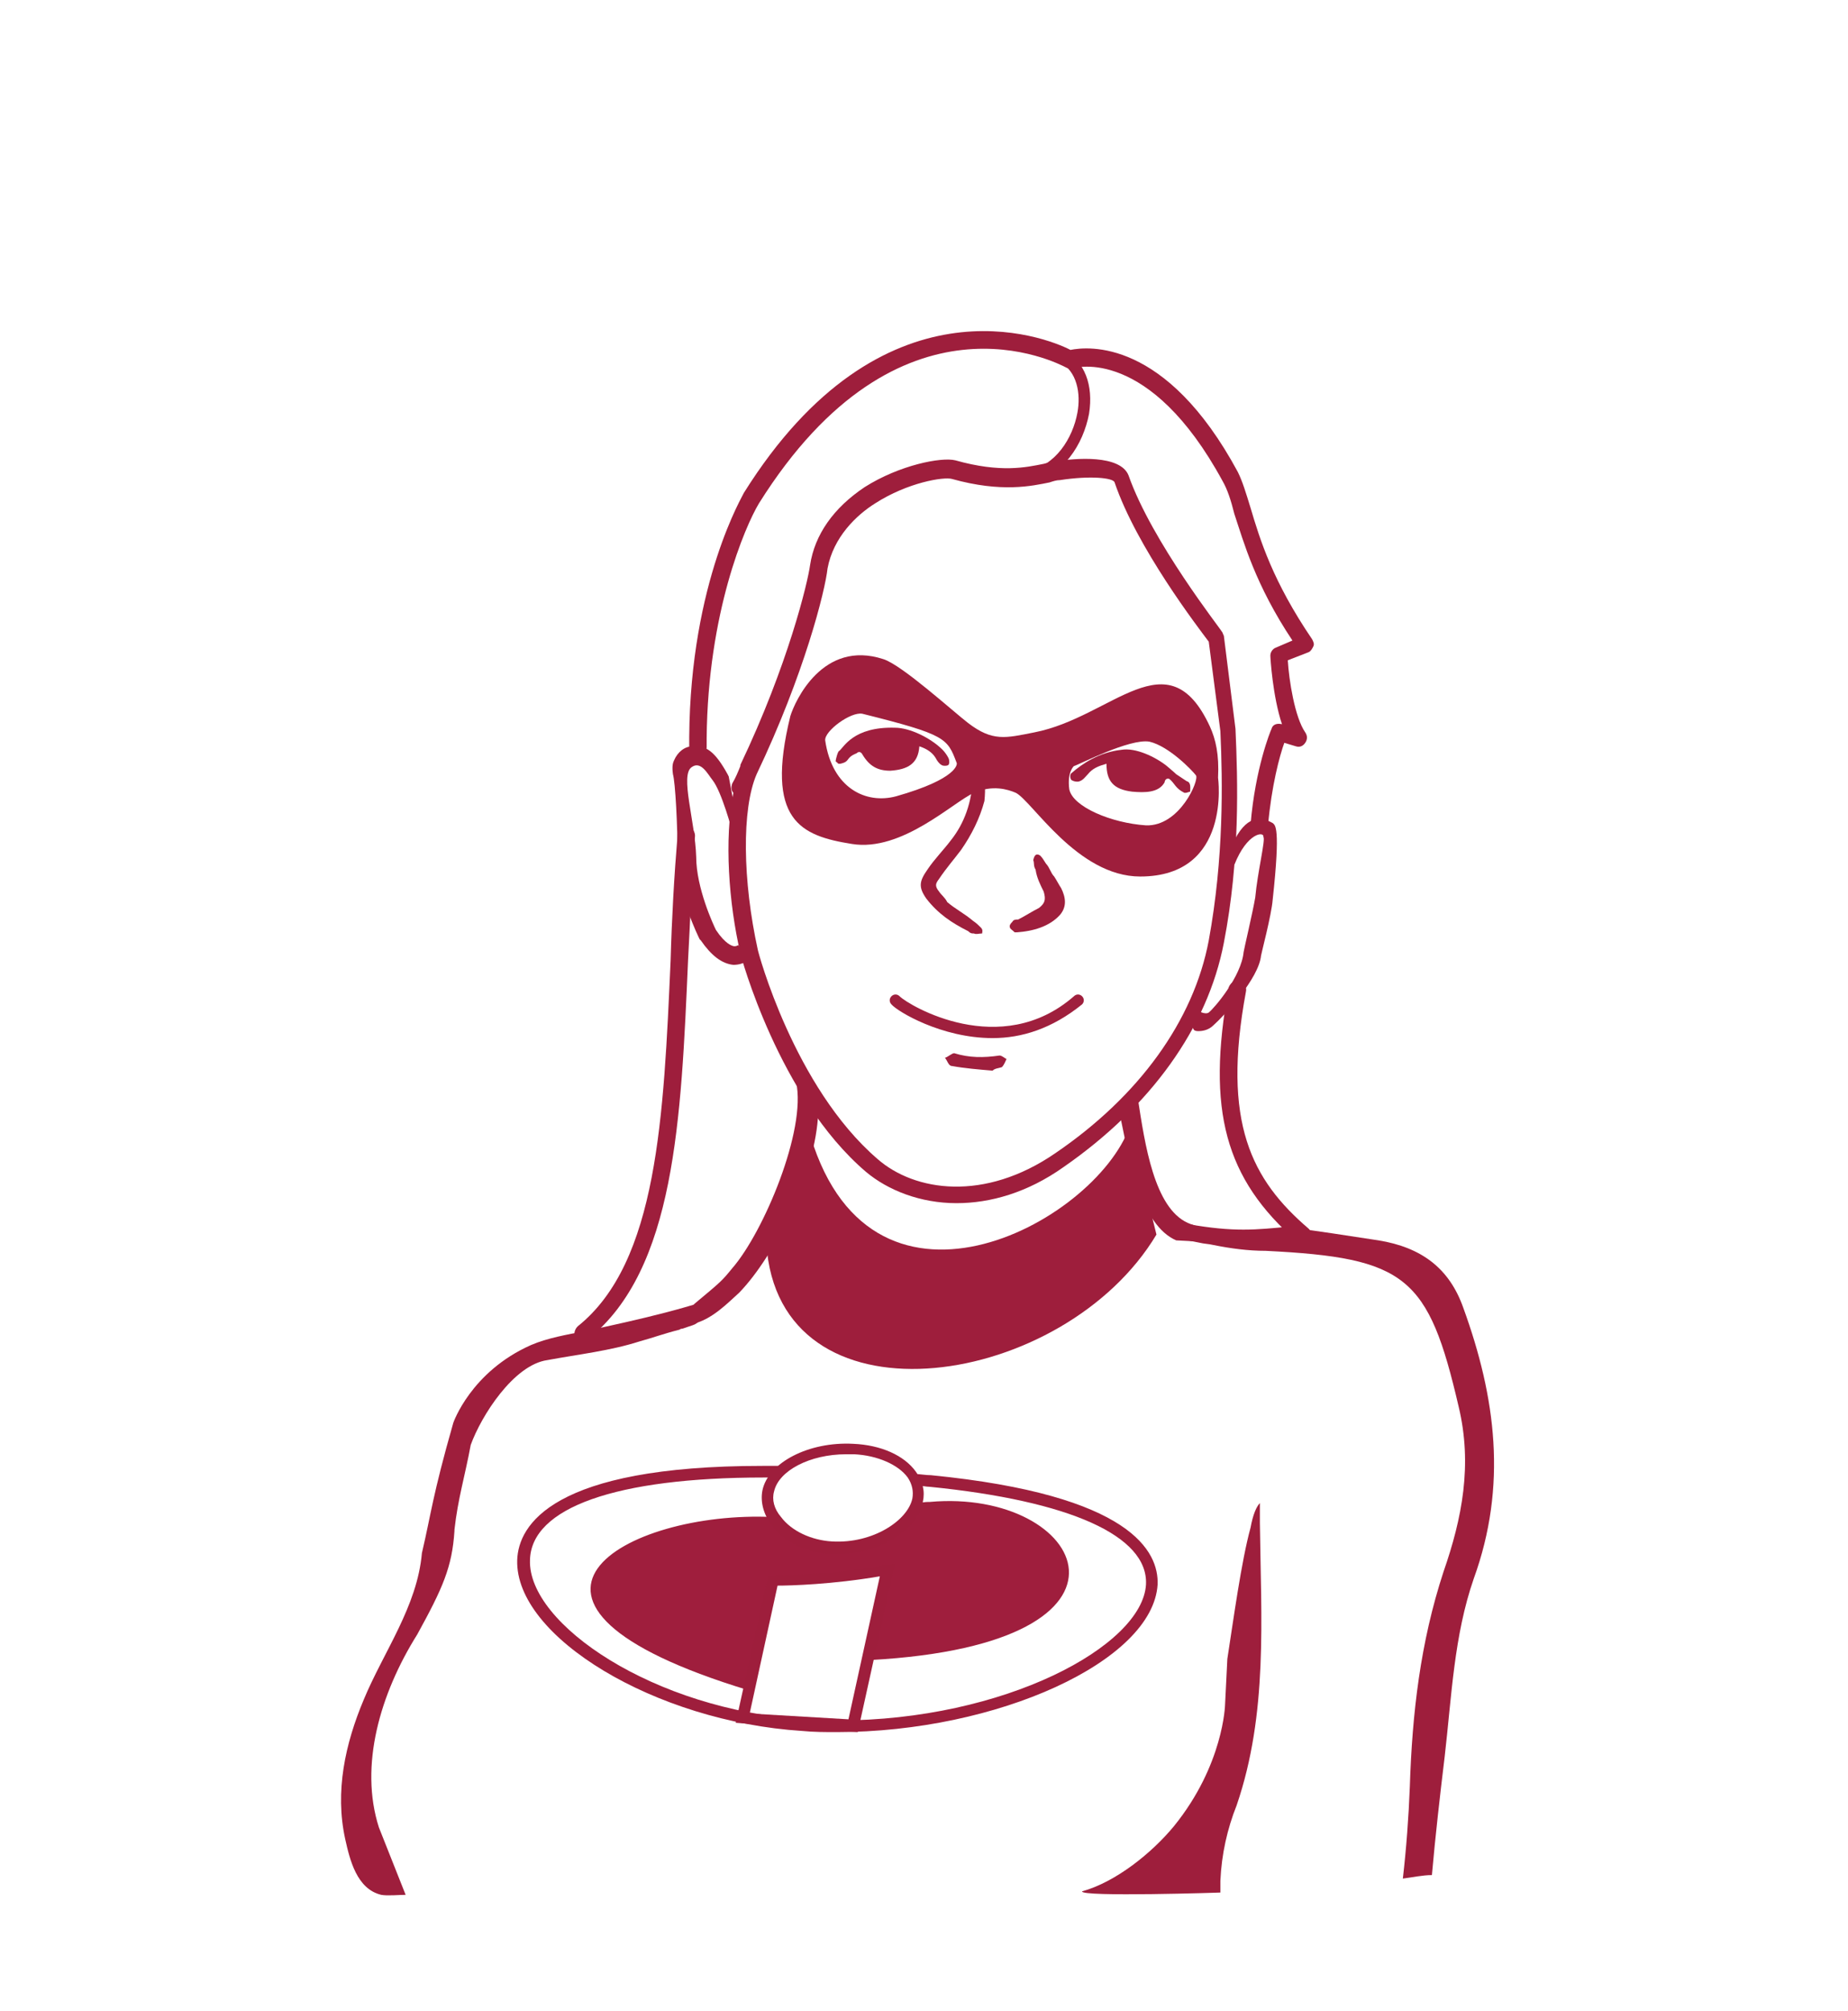
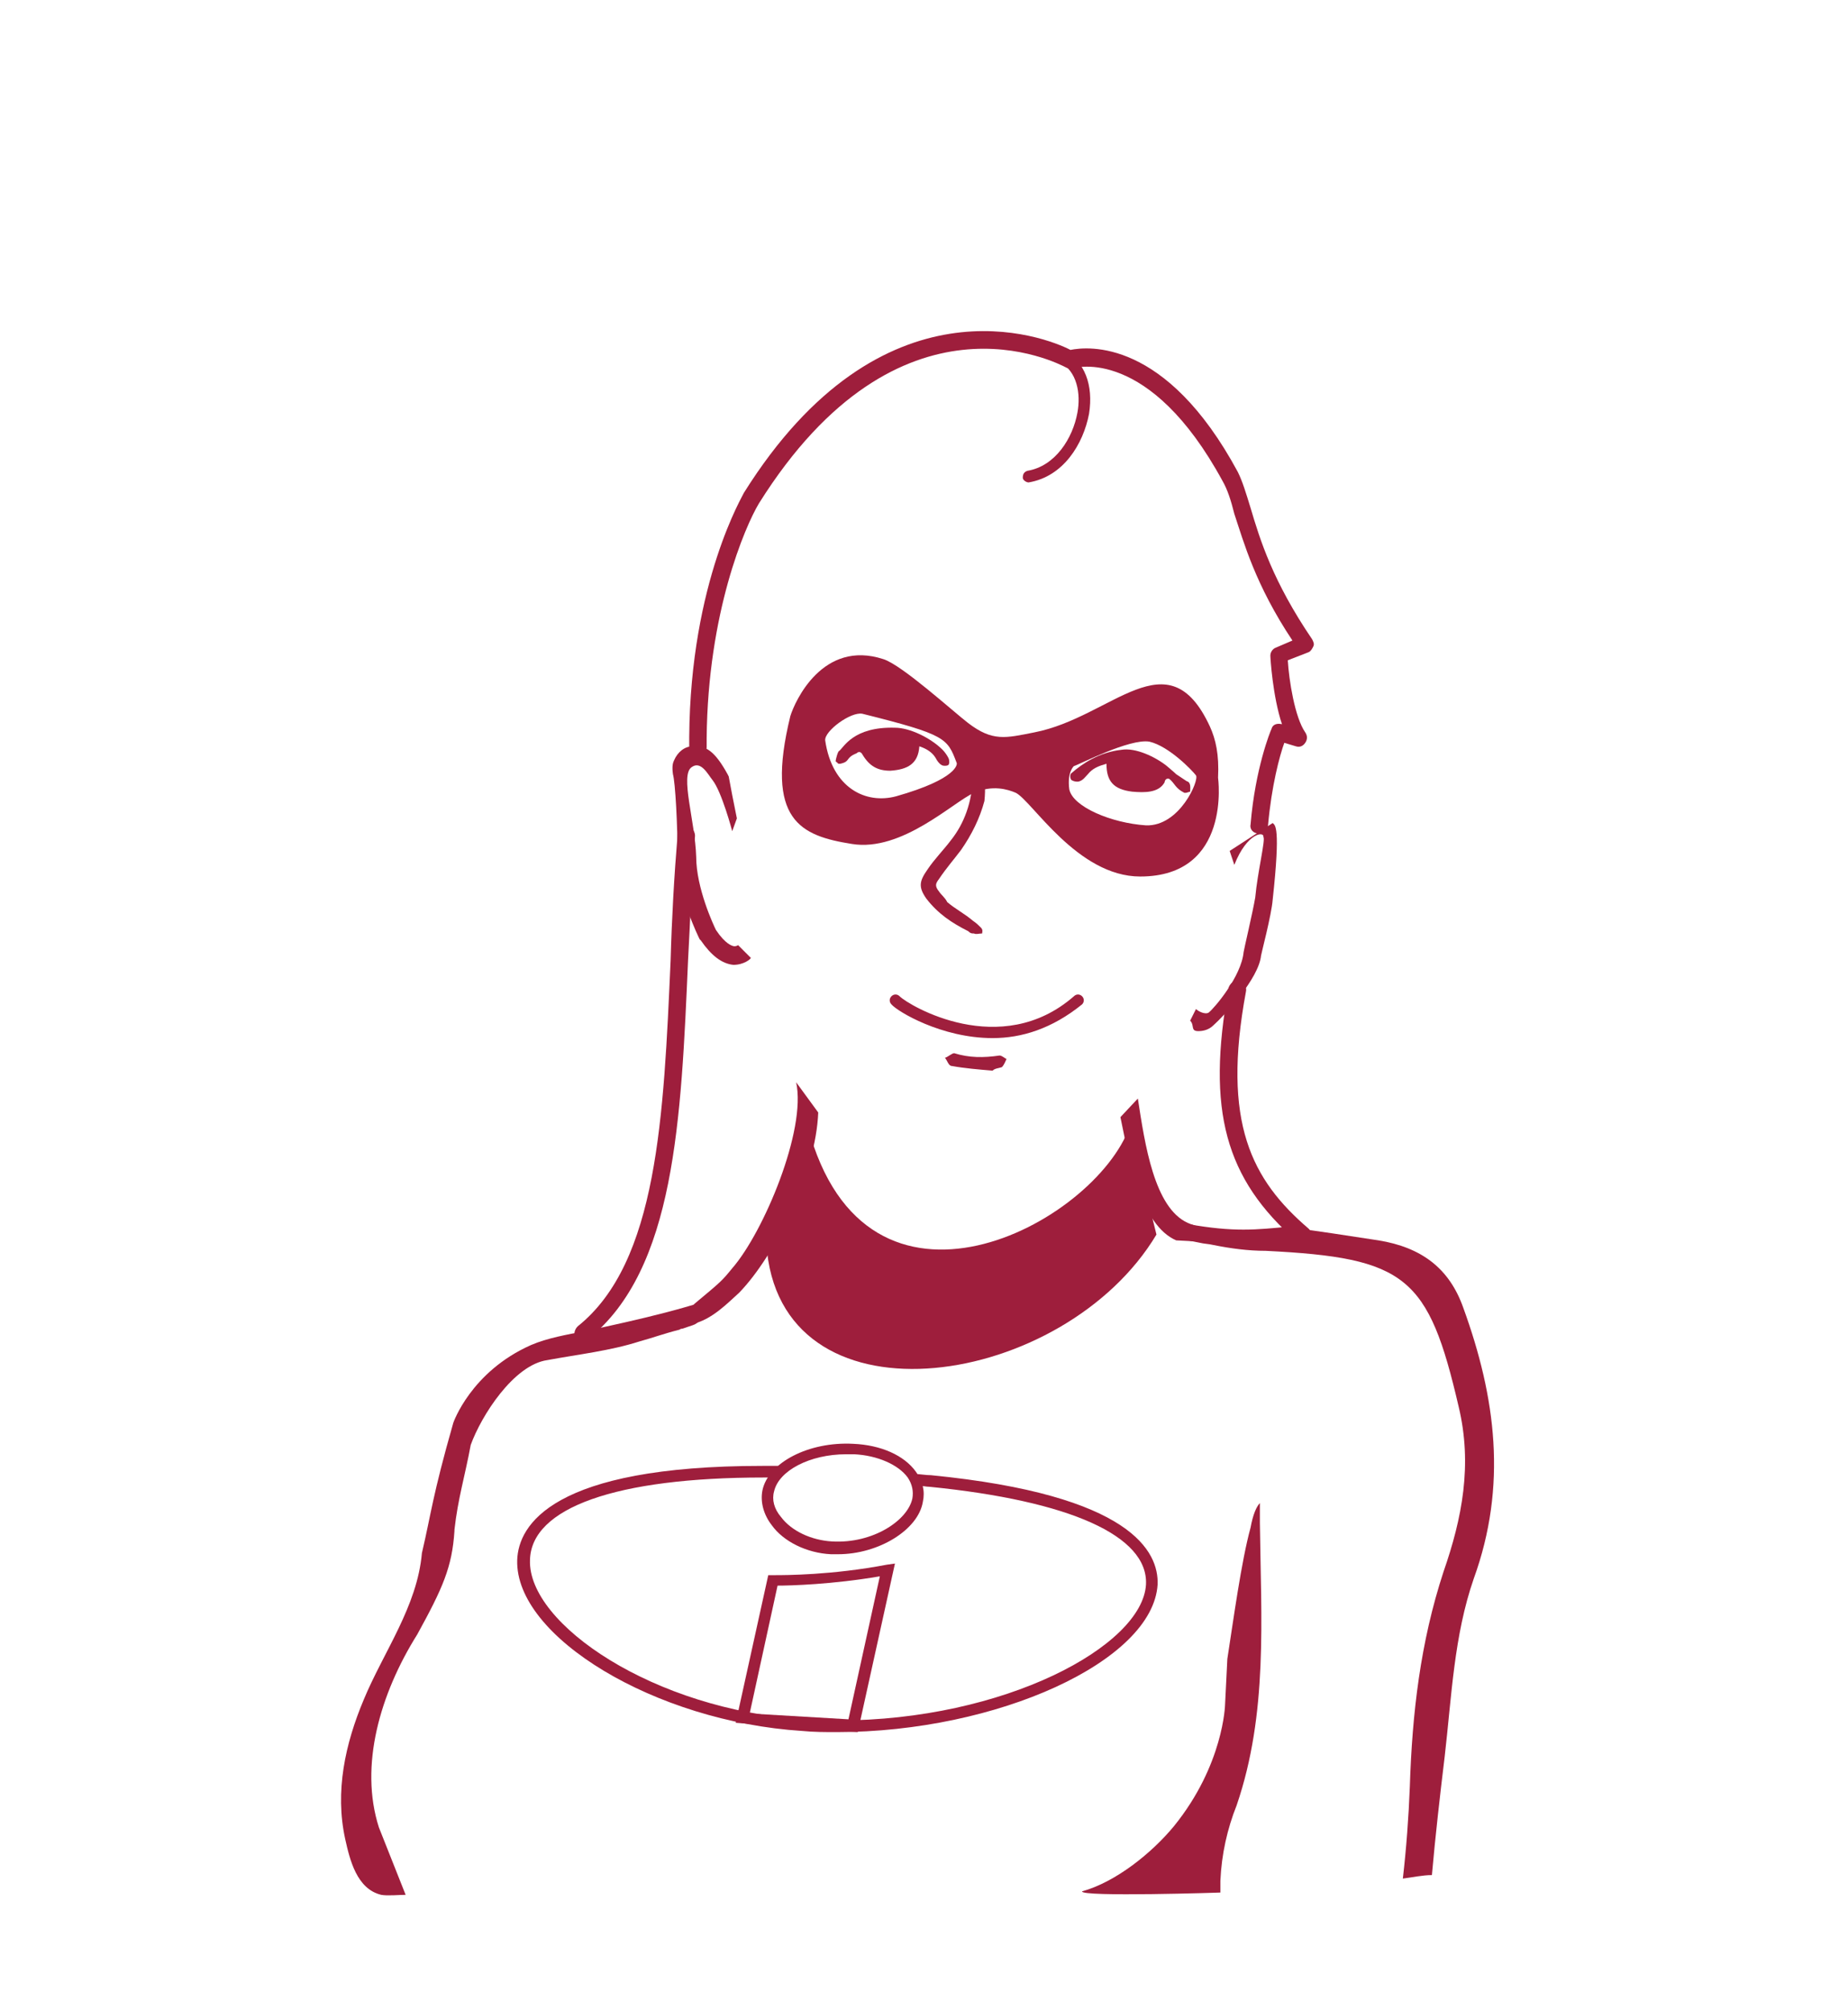
<svg xmlns="http://www.w3.org/2000/svg" version="1.1" id="Lorraine" x="0px" y="0px" viewBox="0 0 159 173" enable-background="new 0 0 159 173" xml:space="preserve">
  <g id="hover_2_">
    <g>
      <g>
        <g>
          <path fill="#9E1E3C" d="M66.6,127.1c-0.3,0-0.6,0-0.9,0c-12.7,0-20,2.6-20.1,7.1c-0.2,5.5,10.7,12.9,23.6,13.7      c1,0.1,1.9,0.1,2.9,0.1c0,0,0,0,0,0c14.3,0,26.2-6.4,26.5-11.7c0.2-4.2-6.6-7.2-18.6-8.4c-0.3,0-0.7-0.1-1-0.1l-0.3-1      c0.5,0,0.9,0.1,1.4,0.1c17.3,1.7,19.6,6.6,19.5,9.4C99.2,142.9,85.8,149,72,149c0,0,0,0,0,0c-1,0-2,0-3-0.1      c-12.6-0.8-24.7-8.1-24.5-14.7c0.1-3,3-8.1,21.1-8.1c0.6,0,1.2,0,1.8,0L66.6,127.1z" />
        </g>
-         <path fill="#9F1E3D" d="M68.3,131.9c-0.5-0.1-1.3-1.4-1.8-1.4c-12.7-0.6-26.8,7.4-2.1,14.9c0.5,0.2-0.6-0.2,0,0     c0.8,0.2,0.8-6.4,2.4-9.2c0.5-0.9,4.7-0.6,5.3-0.7c1.7-0.1,3.8-0.4,4.4-0.6l-1.6,7.9c25.4-1.4,18.4-14.8,5.1-13.6     c-0.2,0-0.5,0-0.9,0.1c-0.5,0.1-0.9,1.2-1.4,1.7c-1.5,1.1-2.9,2-4.5,2.1C70.6,133.4,68.3,131.9,68.3,131.9z" />
      </g>
      <g>
        <g>
          <path fill="#9E1E3C" d="M73.8,149l-10.5-0.8l2.8-12.7l0.6,0c0.8,0,4.9,0,9.6-0.9l0.7-0.1L73.8,149z M64.5,147.4l8.5,0.5      l2.7-12.3c-4.1,0.7-7.7,0.8-8.8,0.8L64.5,147.4z" />
        </g>
        <g>
          <path fill="none" d="M79,129.1c-0.5,2.2-3.9,4.3-7.4,4.1s-5.9-2.7-5.4-4.9c0.5-2.2,3.8-3.8,7.3-3.6S79.5,126.9,79,129.1z" />
          <path fill="#9E1E3C" d="M72.1,133.7c-0.2,0-0.4,0-0.6,0c-2.1-0.1-4.1-1.1-5.1-2.5c-0.7-0.9-1-2-0.8-3c0.5-2.4,4-4.2,7.8-4      c2.4,0.1,4.4,1,5.4,2.4c0.6,0.8,0.8,1.7,0.6,2.6C79,131.6,75.6,133.7,72.1,133.7z M72.8,125.1c-3.1,0-5.8,1.4-6.2,3.2      c-0.2,0.7,0,1.5,0.6,2.2c0.9,1.2,2.6,2,4.4,2.1c3.5,0.2,6.5-1.8,6.9-3.7c0.1-0.6,0-1.2-0.4-1.8c-0.8-1.1-2.6-1.9-4.6-2      C73.2,125.1,73,125.1,72.8,125.1z" />
        </g>
      </g>
    </g>
    <g>
      <path fill="#9E1E3C" d="M103.3,106.9" />
      <path fill="#9E1E3C" d="M101.7,106.6c0.5,0.1,1,0.2,1.5,0.3c0.4,0.1,0.8,0.1,1.2,0.2c1.5,0.3,3,0.5,4.5,0.5    c12.1,0.6,14,2.2,16.6,13.4c1.2,5,0.3,9.6-1.3,14.2c-2,6.1-2.7,12.2-2.9,18.5c-0.1,2.6-0.3,5.3-0.6,7.9c0.8-0.1,1.7-0.3,2.5-0.3    c0.3-3.4,0.7-6.9,1.1-10.2c0.6-5.2,0.8-10.4,2.5-15.3c2.9-8,1.9-15.6-0.9-23.3c-1.2-3.4-3.6-5.2-7.3-5.8c-2.6-0.4-5.2-0.8-7.5-1.1    v-0.1c-3.1,0.3-4.9,0.5-8.9-0.2L101.7,106.6z" />
      <path fill="#9E1E3C" d="M80,136.6L80,136.6L80,136.6L80,136.6L80,136.6L80,136.6z" />
      <path fill="#9E1E3C" d="M32.6,157.2c-1.7-5.3,0.1-11.5,3.3-16.6c2.2-4,3-5.8,3.2-8.9v-0.1c0.3-2.7,0.9-4.6,1.4-7.3    c0.9-2.5,3.7-6.9,6.6-7.3c2.7-0.5,5.4-0.8,7.9-1.6c1.1-0.3,2.2-0.7,3.4-1c0.1,0,0.1-0.1,0.3-0.1c0.3-0.1,0.6-0.2,0.9-0.3    c1-0.3,1.6-2.2,2.6-2.5c-0.8,0.2-2.6,0.8-4.9,1.4c-2.3,0.6-4.6,1.1-6.9,1.6c-1.6,0.3-3.3,0.6-4.7,1.2c-5.2,2.3-6.7,6.7-6.7,6.7    c-1.8,6.3-1.9,7.8-2.7,11.2c-0.4,4.6-3.3,8.5-5,12.6c-1.6,3.8-2.5,7.9-1.6,12c0.4,1.8,1,4.3,3.1,4.8c0.5,0.1,1.6,0,2.1,0" />
      <path fill="#9E1E3C" d="M101,157.1c-1.9,2.3-5,4.8-7.9,5.6c-0.2,0.5,12.2,0.1,11.9,0.1c0-0.3,0-0.7,0-1c0.1-2.3,0.6-4.5,1.4-6.5    c2.7-7.9,2.1-16,2-24.3c0-0.6,0-1.1,0-1.7c-0.3,0.3-0.6,1-0.8,2.1c-0.8,2.9-1.5,8.1-2,11.3l-0.2,4    C105.4,146.6,105.3,151.8,101,157.1z" />
    </g>
    <path fill="#9E1E3C" d="M59.5,113.9c1.7-0.3,3.2-1.9,4.1-2.7c3.1-3.2,6.6-10.3,6.8-15.5l-1.9-2.6l0,0c0.9,4.1-2.8,12.9-5.5,16   c-0.9,1.1-0.9,1.1-3.3,3.1" />
    <path fill="#9E1E3C" d="M104.5,106.3c0.1-0.4-1.9-0.9-2.3-1.1c-2.9-1.3-3.7-6.8-4.3-10.7l-1.5,1.6c0.8,3.9,1.8,9.3,4.8,10.6   c3.5,0.2,2.2,0.1,2.1-0.2" />
    <path fill="#9E1E3C" d="M97.2,96.9c-3,8.4-22.7,18.9-27.7,0L66,107.7c1.7,15.4,25.6,11.7,33.5-1.5L97.2,96.9z" />
    <g id="Bouche_fermée_1_">
      <path fill="#9F1F3D" d="M85.4,92.1c-1.2-0.1-2.4-0.2-3.5-0.4c-0.3,0-0.4-0.5-0.6-0.7c0.3-0.1,0.6-0.4,0.8-0.4    c1.3,0.4,2.5,0.4,3.9,0.2c0.2,0,0.4,0.2,0.6,0.3c-0.1,0.2-0.2,0.5-0.4,0.7C85.9,91.9,85.6,91.9,85.4,92.1L85.4,92.1z" />
    </g>
    <path fill="#9E1E3C" d="M104.8,66.9c0.1-2-0.2-3.3-0.7-4.4c-3.6-7.8-8.4-0.8-15.1,0.5c-2.5,0.5-3.6,0.8-5.7-0.8   c-1.3-1-5.7-5-7.3-5.5c-5.2-1.7-7.6,3.6-8,4.9c-2.2,9,0.9,10.3,5.3,11c4.3,0.7,8.7-3.6,10.5-4.4c1.6-0.7,2.9-0.3,3.6,0   c1.4,0.7,5.3,7.2,10.7,7.2C106,75.4,104.8,66.9,104.8,66.9z M77.1,68.5c-2.6,0.7-5.5-0.7-6.1-4.8c-0.1-0.8,2.2-2.5,3.2-2.3   c7.2,1.8,7.3,2.1,8.1,4.2C82.4,65.7,82.4,67,77.1,68.5z M98.6,71c-3-0.2-6.3-1.6-6.6-3.1c-0.2-1.5,0.4-2,0.4-2   c0.4-0.1,4.8-2.4,6.5-2.1c1.7,0.4,3.7,2.5,4,2.9C103.2,67.1,101.5,71.1,98.6,71z" />
    <path fill="#9F1F3D" d="M85.4,89.3c-4.4,0-8.2-2.3-8.7-2.9c-0.2-0.2-0.2-0.5,0-0.7s0.5-0.2,0.7,0c0.8,0.8,8.7,5.5,15,0   c0.2-0.2,0.5-0.2,0.7,0c0.2,0.2,0.2,0.5,0,0.7C90.5,88.5,87.9,89.3,85.4,89.3z" />
  </g>
  <g id="Commun">
-     <path fill="#9E1E3C" d="M82.3,103.5c-3.1,0-5.9-1.1-7.8-2.7C67,94.4,63.7,82.1,63.7,82c-1-4.3-1.4-9.8-0.6-13.8   c-0.2-0.2-0.2-0.5-0.1-0.8c0.3-0.5,0.5-1,0.7-1.5c0,0,0,0,0,0c0,0,0,0,0-0.1c4.1-8.6,5.8-15.7,6-17.2c0.4-2.6,2-4.9,4.7-6.7   c3-1.9,6.6-2.6,7.8-2.3c3.9,1.1,6.1,0.6,7.6,0.3c0.4-0.1,0.7-0.2,1-0.2c1.7-0.3,5.6-0.6,6.3,1.2c2,5.7,8,13.3,8,13.4   c0.1,0.1,0.1,0.2,0.2,0.4l1,8c0.2,4.5,0.4,11.2-1,18.4c-1.4,7.3-6.3,14.1-13.8,19.3C88.4,102.6,85.2,103.5,82.3,103.5z M65.1,66.6   c-1.3,3-1.2,9.2,0.1,15.1c0,0.1,3.1,11.8,10.3,18c3.2,2.8,9.2,3.7,15.3-0.5c7.2-4.9,11.9-11.4,13.2-18.3c1.3-7.1,1.2-13.6,1-18   l-1-7.7c-0.9-1.2-6.2-8.1-8.1-13.7c-0.1-0.4-2.1-0.6-4.7-0.2c-0.3,0-0.6,0.1-0.9,0.2c-1.5,0.3-4.1,0.9-8.4-0.3   c-0.7-0.2-3.8,0.3-6.6,2.1c-1.6,1-3.6,2.9-4.1,5.6C71,50.8,69.2,58,65.1,66.6z" />
    <path fill="#9F1E3D" d="M77,62.6c1.3,0,3.1,0.9,4.1,1.9c0.2,0.2,0.4,0.5,0.5,0.7s0.1,0.5,0,0.6s-0.5,0.1-0.6,0   c-0.2-0.1-0.4-0.4-0.5-0.6c-0.3-0.5-0.8-0.8-1.4-1c-0.1,1.5-1,2-2.5,2.1c-1.1,0-1.8-0.4-2.4-1.4c-0.1-0.2-0.3-0.3-0.5-0.1   c-1,0.4-0.5,0.7-1.4,0.9c-0.3,0-0.1,0-0.4-0.2c0-0.2,0.2-0.9,0.3-0.9C72.6,64.3,73.4,62.5,77,62.6z" />
    <path fill="#9F1E3D" d="M92.2,66.5c-0.2,0.1-0.1,0.6,0,0.6c0.1,0.1,0.5,0.2,0.7,0.1c0.3-0.1,0.5-0.4,0.7-0.6   c0.4-0.5,0.9-0.7,1.6-0.9c0,1.5,0.6,2.2,2.2,2.4c1.1,0.1,2.3,0.1,2.8-0.8c0-0.1,0.1-0.4,0.4-0.3c0.5,0.4,0.5,0.8,1.3,1.2   c0.3,0,0.1,0,0.5-0.1c0-0.3,0.1-0.8-0.3-0.9c0,0-0.3-0.2-0.9-0.6c0,0-0.2-0.2-0.8-0.7c-1-0.8-2.7-1.6-3.9-1.4   C94.6,64.7,93.1,65.7,92.2,66.5z" />
    <path fill="#9E1E3C" d="M83.8,80.3c-0.2,0-0.3,0-0.5-0.2c-1.4-0.7-2.6-1.5-3.6-2.8c-0.7-1-0.6-1.5,0.1-2.5c0.6-0.9,1.4-1.7,2-2.5   c1.2-1.5,1.8-3.3,1.9-5.3c0-0.5,0.1-0.9,0.2-1.4c0.2,0,0.2,0,0.2,0c0.1,0.1,0.2,0.2,0.2,0.2c0.5,0.9,0.5,2.1,0.4,3.1   c-0.4,1.5-1.1,2.9-2,4.2c-0.6,0.8-1.3,1.6-1.9,2.5c-0.3,0.4-0.4,0.6,0,1.1c0.2,0.3,0.5,0.5,0.7,0.9c0.7,0.6,1.5,1,2.2,1.6   c0.3,0.2,0.5,0.4,0.7,0.6c0.2,0.2,0.1,0.4,0.1,0.5C84.2,80.3,84,80.4,83.8,80.3z" />
-     <path fill="#9E1E3C" d="M89.1,74.8c-0.2-0.3-0.1-0.6-0.2-0.8c0.1-0.5,0.3-0.6,0.6-0.4c0.2,0.2,0.3,0.4,0.5,0.7   c0.3,0.3,0.4,0.8,0.7,1.1c0.2,0.3,0.4,0.7,0.6,1c0.4,0.8,0.5,1.6-0.1,2.3c-0.9,1-2.3,1.4-3.7,1.5c-0.1,0-0.1,0-0.2,0   c-0.2-0.2-0.4-0.3-0.4-0.4c-0.1-0.2,0.1-0.4,0.2-0.5c0.1-0.2,0.3-0.2,0.5-0.2c0.6-0.3,1.2-0.7,1.8-1c0.5-0.4,0.6-0.7,0.4-1.4   C89.5,76.1,89.2,75.5,89.1,74.8z" />
    <path fill="#9E1E3C" d="M59.5,66c-1,0.7,0.3,4.6,0.4,7.7c0,2.7,1.5,5.9,1.7,6.3c0.8,1.2,1.4,1.4,1.6,1.4c0.2,0,0.3-0.1,0.3-0.1   l1.1,1.1C64.6,82.5,64,83,63.1,83c0,0,0,0,0,0c-1-0.1-1.9-0.8-2.8-2.1l-0.1-0.1c-0.1-0.2-1.9-3.8-1.9-7c0-2.9-0.2-6.5-0.4-7.2   c-0.1-0.7,0-1,0.1-1.2c0.3-0.7,0.9-1.2,1.6-1.2c1.1-0.1,1.9,0.4,3,2.4l0.1,0.2l0.3,1.6l0.4,2L63,71.5c0,0-0.9-3.4-1.7-4.4   C60.9,66.6,60.3,65.4,59.5,66z" />
-     <path fill="#9E1E3C" d="M109.5,70.8c0.2,0.2,0.7,0.2,0,6.6c-0.1,1.3-1,4.7-1,4.8c-0.2,2-3.2,5.2-4.1,6c-0.4,0.4-0.9,0.5-1.3,0.5   c-0.7,0-0.3-0.5-0.7-0.9l0.5-1c0.2,0.2,0.8,0.5,1.1,0.3c0.5-0.4,2.8-3.1,3-5.2c0-0.1,0.8-3.5,1-4.7c0.2-2.2,0.9-5,0.7-5.2   c0.1-0.5-1.4-0.4-2.5,2.4l-0.4-1.2c1.2-3.1,2.5-2.8,3.1-2.7" />
+     <path fill="#9E1E3C" d="M109.5,70.8c0.2,0.2,0.7,0.2,0,6.6c-0.1,1.3-1,4.7-1,4.8c-0.2,2-3.2,5.2-4.1,6c-0.4,0.4-0.9,0.5-1.3,0.5   c-0.7,0-0.3-0.5-0.7-0.9l0.5-1c0.2,0.2,0.8,0.5,1.1,0.3c0.5-0.4,2.8-3.1,3-5.2c0-0.1,0.8-3.5,1-4.7c0.2-2.2,0.9-5,0.7-5.2   c0.1-0.5-1.4-0.4-2.5,2.4l-0.4-1.2" />
    <path fill="#9E1E3C" d="M50.2,115.5c-0.2,0-0.4-0.1-0.6-0.3c-0.3-0.3-0.2-0.8,0.1-1.1c6.9-5.5,7.4-18.1,8-31.5   c0.1-3.6,0.3-7.2,0.6-10.8c0-0.4,0.4-0.7,0.8-0.7c0.4,0,0.7,0.4,0.7,0.8c-0.3,3.5-0.4,7.2-0.6,10.7c-0.6,13.7-1.1,26.6-8.6,32.6   C50.5,115.4,50.3,115.5,50.2,115.5z" />
    <path fill="#9E1E3C" d="M108.3,71.7C108.3,71.7,108.3,71.7,108.3,71.7c-0.5,0-0.8-0.4-0.7-0.8c0.4-4.8,1.7-8,1.8-8.2   c0.1-0.4,0.5-0.5,0.9-0.4l0,0c-0.8-2.4-1-5.7-1-5.9c0-0.3,0.2-0.6,0.5-0.7l1.4-0.6c-3.2-4.8-4.2-8.5-5-10.9c-0.3-1.2-0.6-2.1-1-2.8   c-6.3-11.6-12.7-9.8-12.9-9.7c-0.2,0.1-0.4,0-0.6-0.1c-0.6-0.3-14.3-7.6-26.4,11.7c-1.2,2-4.4,9.4-4.5,20.2c0,0.3,0,0.5,0,0.8   c0,0.4-0.4,0.7-0.8,0.7c-0.4,0-0.7-0.4-0.7-0.8c0-0.3,0-0.5,0-0.8c0.1-13.4,4.7-20.9,4.7-21c11.9-19,26-13.4,28.1-12.3   c1.5-0.3,8.2-1,14.4,10.5c0.4,0.8,0.7,1.8,1.1,3.1c0.8,2.7,1.9,6.3,5.3,11.3c0.1,0.2,0.2,0.4,0.1,0.6c-0.1,0.2-0.2,0.4-0.4,0.5   l-1.8,0.7c0.1,1.7,0.6,4.9,1.5,6.2c0.2,0.3,0.2,0.6,0,0.9c-0.2,0.3-0.5,0.4-0.8,0.3l-1-0.3c-0.4,1.1-1.1,3.7-1.4,7.1   C109.1,71.4,108.7,71.7,108.3,71.7z" />
    <path fill="#9E1E3C" d="M112.1,107c-0.2,0-0.4-0.1-0.5-0.2c-6.2-5.4-7.8-11.3-5.9-21.8c0.1-0.4,0.5-0.7,0.9-0.6   c0.4,0.1,0.7,0.5,0.6,0.9c-2.1,11.3,0.5,16.2,5.4,20.4c0.3,0.3,0.3,0.7,0.1,1.1C112.5,107,112.3,107,112.1,107z" />
    <path fill="#9E1E3C" d="M88.5,41.5c-0.2,0-0.5-0.2-0.5-0.4c0-0.3,0.1-0.5,0.4-0.6c2.4-0.4,3.9-2.8,4.3-5c0.3-1.6,0-3.6-1.6-4.4   c-0.2-0.1-0.3-0.4-0.2-0.7c0.1-0.2,0.4-0.3,0.7-0.2c1.7,0.9,2.5,2.9,2.1,5.4C93.2,38.2,91.5,41,88.5,41.5   C88.5,41.5,88.5,41.5,88.5,41.5z" />
  </g>
</svg>